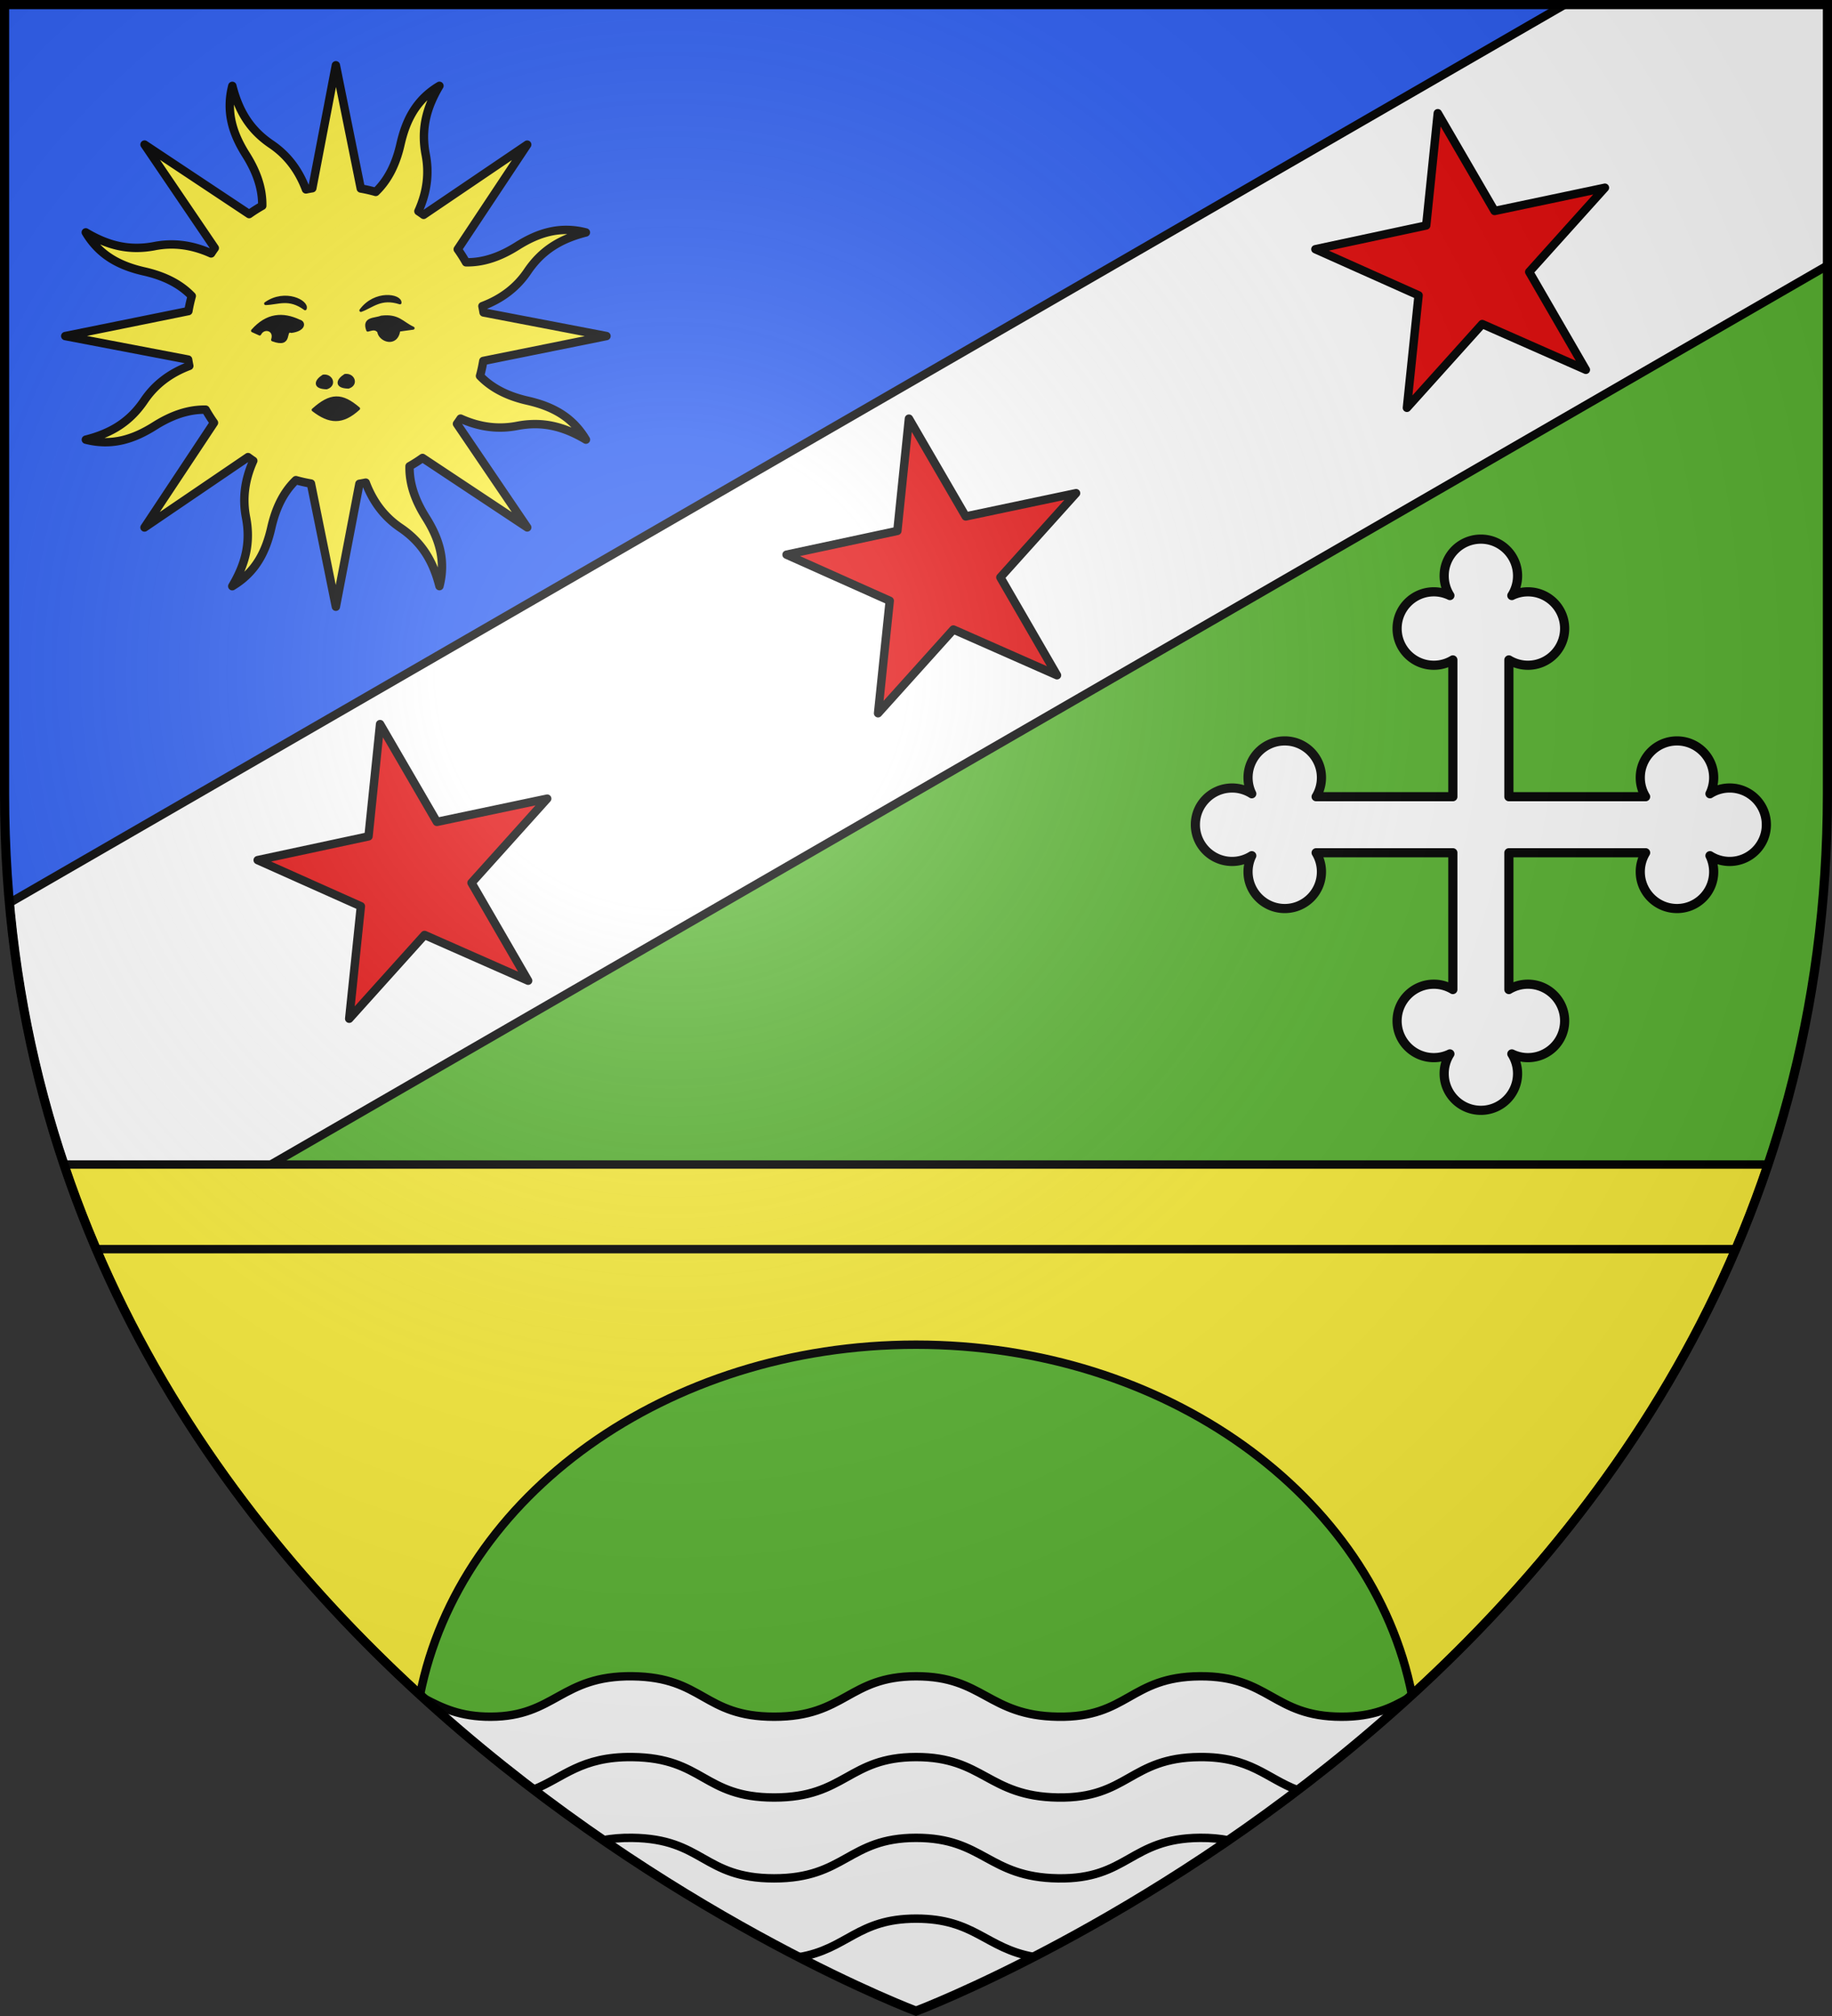
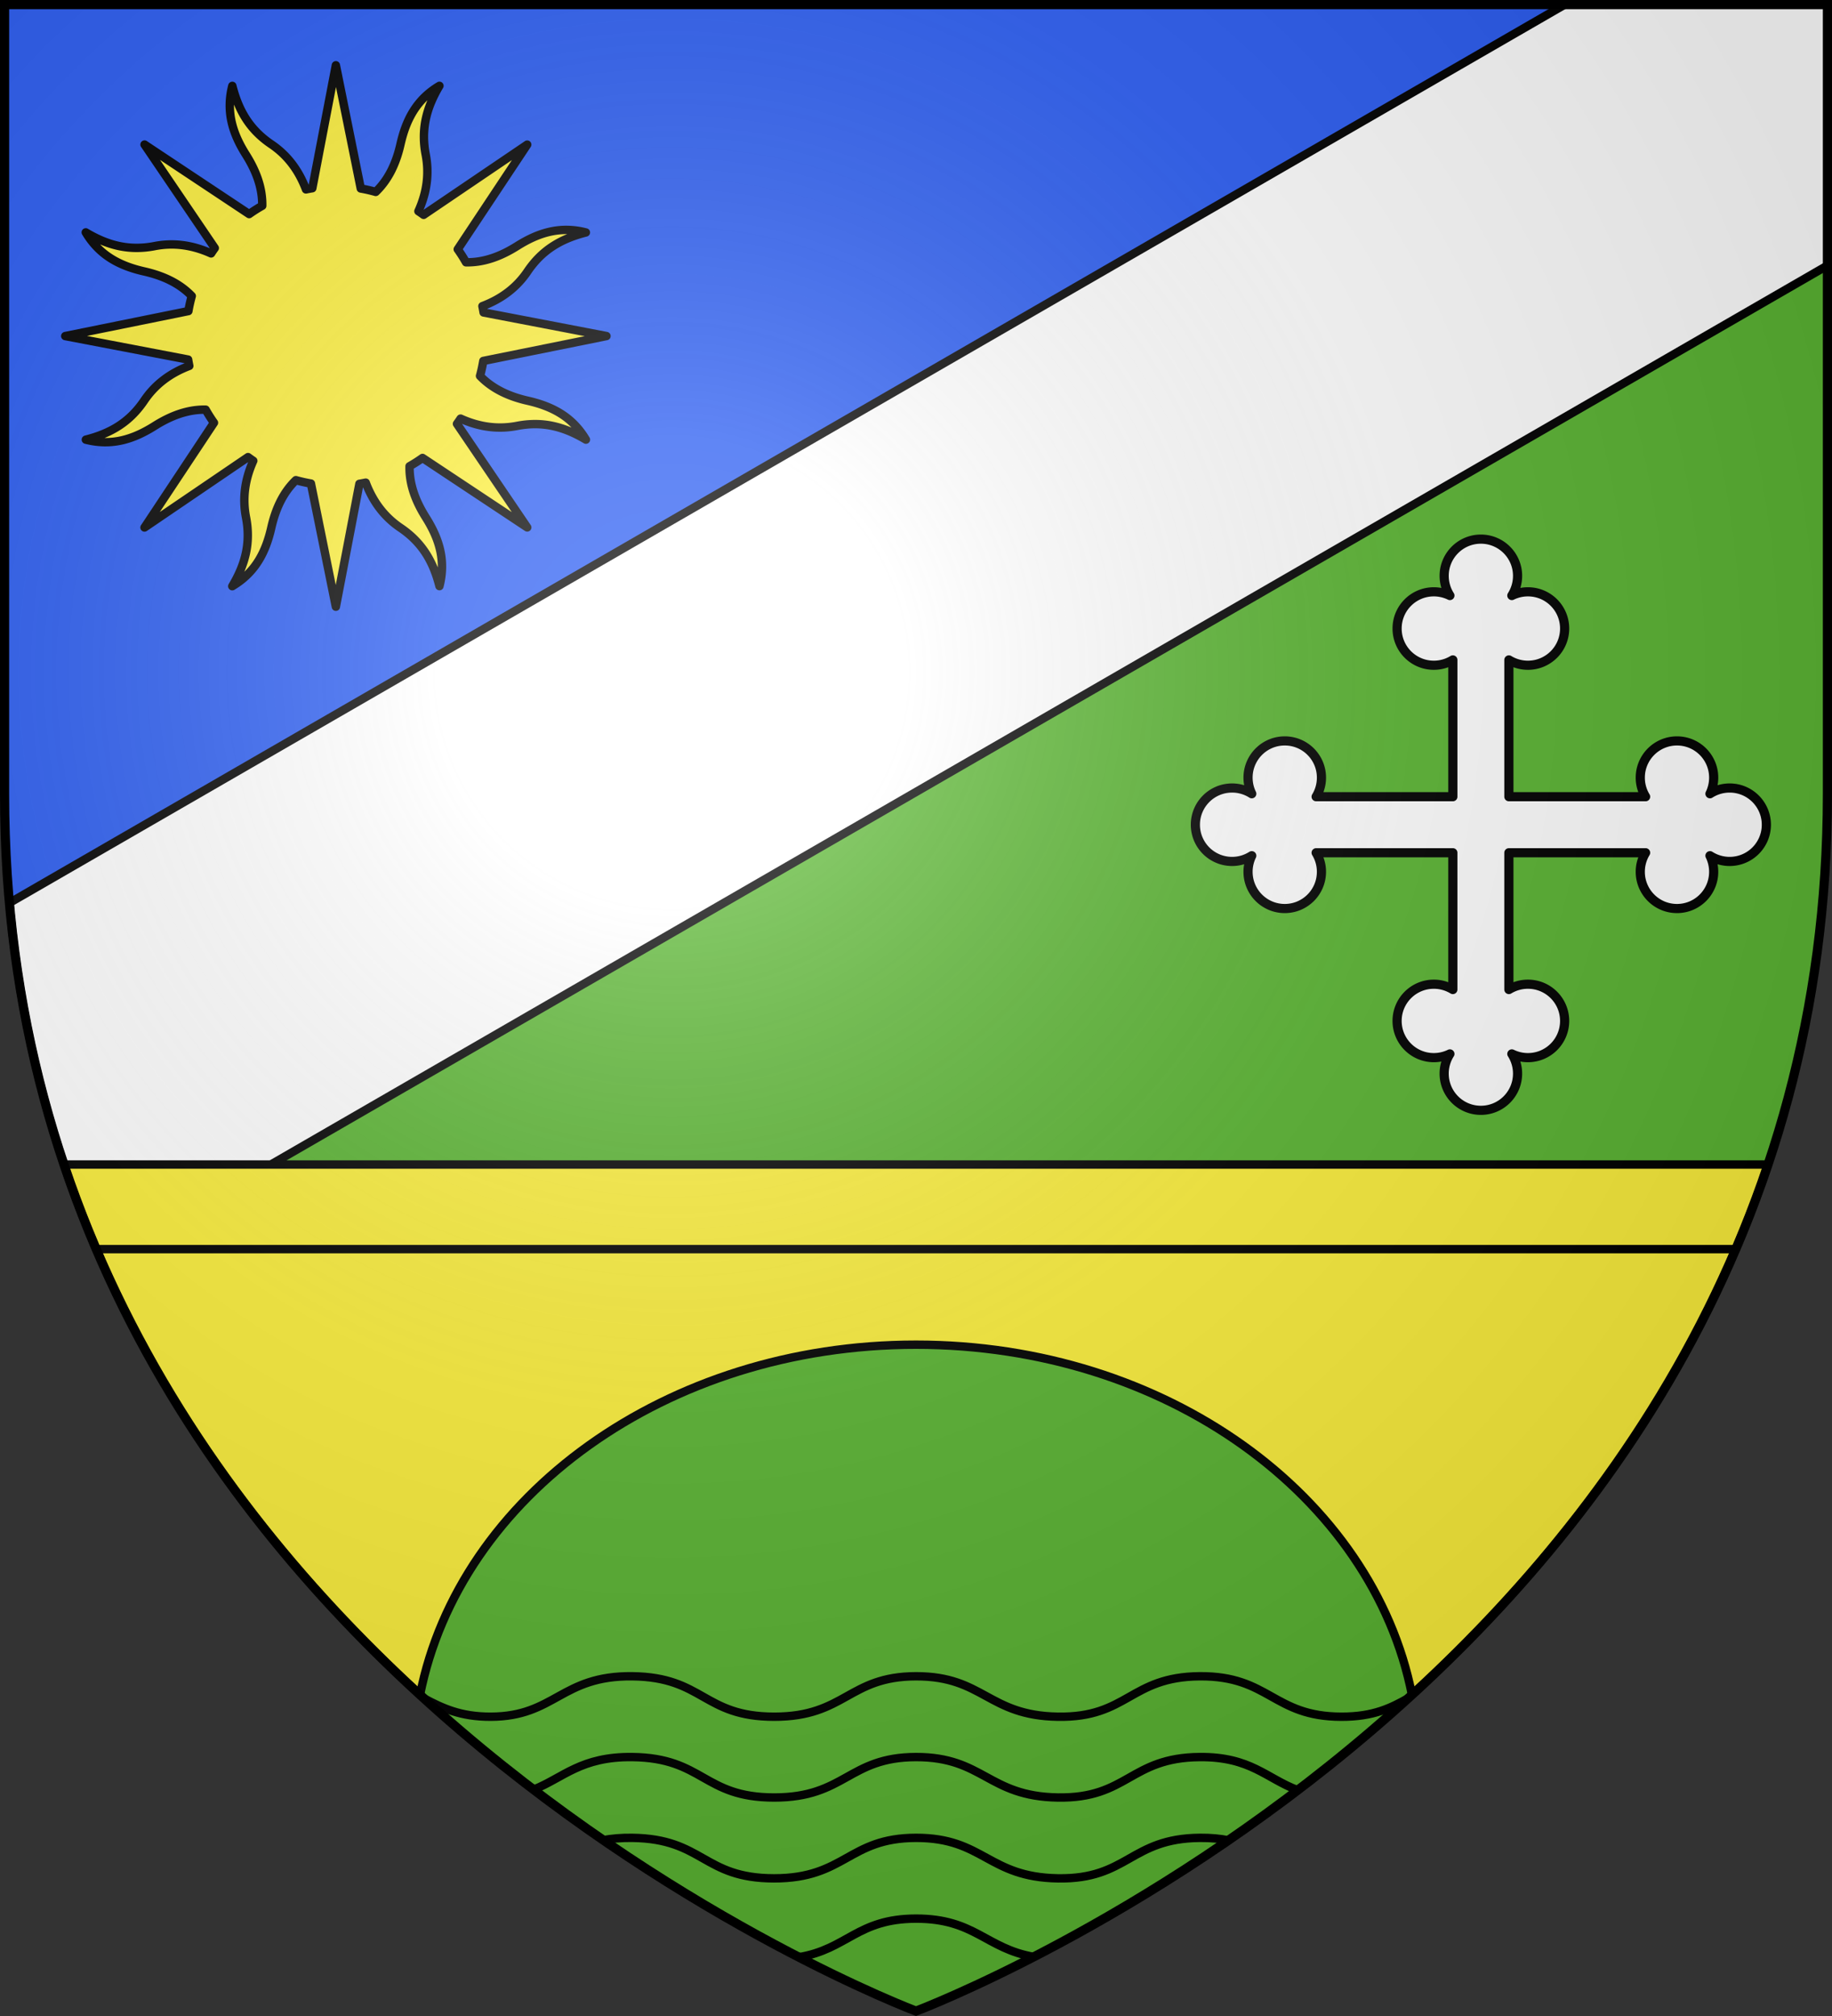
<svg xmlns="http://www.w3.org/2000/svg" width="600" height="660" viewBox="-300 -300 600 660">
  <rect x="-300" y="-300" width="600" height="660" fill="#333333" stroke="none" />
  <radialGradient id="a" cx="-80" cy="-80" r="405" gradientUnits="userSpaceOnUse">
    <stop offset="0" stop-color="#fff" stop-opacity=".31" />
    <stop offset=".19" stop-color="#fff" stop-opacity=".25" />
    <stop offset=".6" stop-color="#6b6b6b" stop-opacity=".125" />
    <stop offset="1" stop-opacity=".125" />
  </radialGradient>
  <path fill="#5ab532" d="M-298.5-298.5h597v258.543C298.5 246.291 0 358.5 0 358.5S-298.5 246.291-298.5-39.957z" />
  <path fill="#2b5df2" d="M-298.5-298.5v258.504c0 28.839 3.034 55.907 8.484 81.275L298.5-298.5z" />
  <path fill="#fff" stroke="#000" stroke-linecap="round" stroke-linejoin="round" stroke-width="2.75" d="M212.477-298.5-296.913-4.404c3.9 43.522 14.807 82.647 30.282 117.617L298.5-213.067V-298.5z" />
-   <path fill="#e20909" stroke="#000" stroke-linecap="round" stroke-linejoin="round" stroke-width="2.75" d="m-120.778-38.545-24.796 27.565 18.55 32.044-33.935-14.973-24.672 27.418 3.824-36.82-33.799-15.098 36.298-7.782 3.784-36.75 18.61 32.01zm173.205-100L27.631-110.98l18.55 32.044-33.935-14.973-24.672 27.418 3.824-36.82-33.799-15.098 36.298-7.782 3.784-36.75 18.61 32.01zm173.205-100-24.796 27.565 18.55 32.044-33.935-14.973-24.672 27.418 3.824-36.82-33.799-15.098 36.298-7.782 3.784-36.75 18.61 32.01z" />
-   <path fill="#fff" fill-rule="evenodd" d="M-92.904 248.781c-23.382-.274-25.27 13.185-46.4 13.242-9.964.028-15.967-2.899-21.839-6.005C-82.77 327.265 0 358.398 0 358.398s82.784-31.137 161.16-102.396c-5.556 3.107-11.303 6.039-21.855 6.021-22.434-.036-23.535-13.426-46.4-13.242-22.866.185-23.511 13.61-46.448 13.242S22.147 248.755 0 248.781s-23.146 13.254-46.457 13.242c-23.31-.012-23.066-12.967-46.447-13.242" />
  <g stroke="#000" stroke-linecap="round" stroke-linejoin="round">
    <path fill="none" stroke-width="2.75" d="M-102.398 302.426c2.727-.508 5.812-.792 9.406-.75 23.405.274 23.167 13.251 46.502 13.263 23.334.012 24.32-13.237 46.49-13.263s23.53 12.895 46.49 13.263 23.613-13.079 46.502-13.263c3.585-.03 6.636.276 9.319.81m22.695-16.423c-10.293-3.854-15.384-10.97-32.102-10.834-22.865.184-23.51 13.61-46.447 13.242S22.147 275.202 0 275.229s-23.146 13.254-46.457 13.242c-23.31-.012-23.066-12.968-46.447-13.242-16.865-.198-22.549 6.746-32.336 10.656M38.54 340.643C22.821 337.868 19.278 328.1 0 328.123c-19.245.023-22.528 10.008-38.35 12.62m199.51-84.741c-5.556 3.107-11.303 6.039-21.855 6.021-22.434-.036-23.535-13.426-46.4-13.242-22.866.185-23.511 13.61-46.448 13.242S22.147 248.755 0 248.781s-23.146 13.254-46.457 13.242c-23.31-.012-23.066-12.967-46.447-13.242-23.382-.274-25.27 13.185-46.4 13.242-9.964.028-15.967-2.899-21.839-6.005" />
    <g stroke-width="2.75">
      <path fill="#fcef3c" d="M-279.047 81.248c24.706 73.524 69.786 130.743 116.613 173.606C-149.58 189.828-81.86 140.224 0 140.224s149.58 49.604 162.434 114.63C209.26 211.99 254.34 154.772 279.047 81.248z" />
      <path fill="none" stroke-linecap="butt" d="M-268.485 108.947h536.97" />
    </g>
    <g stroke-width="2.628">
      <path fill="#fcef3c" stroke-width="2.75" d="M-223.91-271.885c-2.217 8.675.228 15.816 4.467 22.544 3.278 5.203 5.432 10.748 5.33 16.705a49 49 0 0 0-4.287 2.723l-34.259-22.755 23 33.88c-.413.571-.816 1.164-1.203 1.751-6.524-2.939-12.648-3.521-18.483-2.393-8.25 1.596-15.253-.132-22.566-4.49 4.565 7.702 11.376 11.02 19.132 12.781 6.009 1.364 11.44 3.757 15.585 8.059a49 49 0 0 0-1.106 4.924l-40.326 8.177 40.235 7.695c.11.692.244 1.382.385 2.073-6.693 2.532-11.451 6.44-14.78 11.366-4.705 6.962-10.845 10.694-19.099 12.783 8.675 2.218 15.804-.256 22.532-4.495 5.203-3.278 10.748-5.432 16.705-5.33a49 49 0 0 0 2.723 4.287l-22.743 34.287 33.898-23.04c.566.41 1.139.83 1.721 1.215-2.939 6.524-3.51 12.677-2.38 18.512 1.595 8.25-.144 15.224-4.503 22.537 7.702-4.565 11.02-11.376 12.781-19.132 1.364-6.009 3.757-11.44 8.059-15.585 1.624.452 3.256.822 4.924 1.106l8.168 40.326 7.704-40.235c.692-.11 1.382-.244 2.073-.385 2.53 6.695 6.442 11.452 11.366 14.78 6.962 4.705 10.694 10.845 12.783 19.099 2.218-8.675-.255-15.804-4.495-22.532-3.284-5.213-5.414-10.741-5.3-16.717a49 49 0 0 0 4.257-2.71l34.288 22.742-23.012-33.91c.404-.559.807-1.134 1.186-1.71 6.526 2.948 12.674 3.511 18.512 2.382 8.25-1.596 15.224.144 22.537 4.502-4.565-7.702-11.364-10.992-19.12-12.752-6.002-1.362-11.427-3.802-15.569-8.1.45-1.618.796-3.25 1.078-4.912l40.338-8.149-40.247-7.723a49 49 0 0 0-.385-2.073c6.699-2.53 11.45-6.44 14.78-11.366 4.705-6.962 10.857-10.665 19.11-12.754-8.674-2.218-15.815.226-22.543 4.466-5.213 3.284-10.741 5.414-16.717 5.3a49 49 0 0 0-2.71-4.257l22.754-34.259-33.922 22.983a50 50 0 0 0-1.709-1.186c2.943-6.522 3.521-12.648 2.393-18.483-1.596-8.25.132-15.253 4.49-22.566-7.702 4.565-10.992 11.364-12.752 19.12-1.366 6.016-3.8 11.465-8.117 15.61a49 49 0 0 0-4.895-1.12L-190-278.625l-7.716 40.247c-.692.11-1.382.244-2.073.385-2.532-6.695-6.44-11.45-11.366-14.78-6.962-4.705-10.665-10.857-12.754-19.11" />
-       <path fill-rule="evenodd" stroke-width="1" d="M-194.101-176.863c2.62-.332 3.958 2.875 1.06 3.816-4.244-.107-3.495-2.298-1.06-3.816m7.142-.224c2.621-.332 3.958 2.875 1.06 3.816-4.244-.107-3.494-2.298-1.06-3.816m11.01-14.415c-1.201-1.347-2.403-.684-3.604-.424-1.513-3.982 2.335-3.369 4.452-4.24 5.582-.682 6.712 1.906 10.387 3.604l-4.664.636c-.77 5.467-6.333 3.296-6.571.424m-5.854-6.875c3.825-1.384 6.521-4.5 12.803-2.484.187-2.428-8.138-3.86-12.803 2.484m-31.197-2.24c4.066-.102 7.61-2.205 12.93 1.696.947-2.244-6.497-6.237-12.93-1.696m2.286 11.87c1.15-3.47-2.92-4.576-4.24-1.907l-2.332-1.06c4.775-5.394 9.924-5.684 15.263-3.18 1.785.413 1.709 2.835-2.544 3.392-2.766-.894.363 5.201-6.147 2.756m13.277 22.943c5.361 4.139 9.545 4.45 14.874-.43-5.511-4.729-9.128-4.731-14.874.43" />
    </g>
    <path fill="#fff" stroke-width="3" d="M266.48-42.02c-2.373 0-4.583.69-6.447 1.877a12 12 0 0 0 1.217-5.272c0-6.639-5.382-12.02-12.02-12.02-6.639 0-12.02 5.381-12.02 12.02 0 2.285.637 4.42 1.744 6.24h-44.778v-44.779a11.96 11.96 0 0 0 6.24 1.744c6.638 0 12.02-5.381 12.02-12.02s-5.382-12.02-12.02-12.02c-1.892 0-3.681.438-5.273 1.217a11.96 11.96 0 0 0 1.877-6.447c0-6.638-5.381-12.02-12.02-12.02s-12.02 5.382-12.02 12.02c0 2.373.69 4.584 1.877 6.447a12 12 0 0 0-5.272-1.217c-6.639 0-12.02 5.382-12.02 12.02 0 6.639 5.381 12.02 12.02 12.02 2.285 0 4.42-.637 6.24-1.744v44.778h-44.779a11.96 11.96 0 0 0 1.744-6.24c0-6.638-5.381-12.02-12.02-12.02s-12.02 5.382-12.02 12.02c0 1.893.438 3.681 1.217 5.273a11.96 11.96 0 0 0-6.447-1.877C96.882-42.02 91.5-36.64 91.5-30s5.382 12.02 12.02 12.02c2.373 0 4.584-.69 6.447-1.877a12 12 0 0 0-1.217 5.272c0 6.639 5.382 12.02 12.02 12.02 6.639 0 12.02-5.381 12.02-12.02 0-2.285-.637-4.42-1.744-6.24h44.778v44.779a11.96 11.96 0 0 0-6.24-1.744c-6.638 0-12.02 5.381-12.02 12.02s5.382 12.02 12.02 12.02c1.893 0 3.681-.438 5.273-1.217a11.96 11.96 0 0 0-1.877 6.447c0 6.639 5.382 12.02 12.02 12.02 6.639 0 12.02-5.381 12.02-12.02 0-2.373-.69-4.583-1.877-6.447a12 12 0 0 0 5.272 1.217c6.639 0 12.02-5.382 12.02-12.02 0-6.639-5.381-12.02-12.02-12.02-2.285 0-4.42.637-6.24 1.744v-44.778h44.779a11.96 11.96 0 0 0-1.744 6.24c0 6.638 5.381 12.02 12.02 12.02s12.02-5.382 12.02-12.02c0-1.893-.438-3.681-1.217-5.273a11.96 11.96 0 0 0 6.447 1.877c6.639 0 12.02-5.382 12.02-12.02 0-6.639-5.381-12.02-12.02-12.02" />
  </g>
  <path fill="url(#a)" d="M-298.5-298.5h597v258.543C298.5 246.291 0 358.5 0 358.5S-298.5 246.291-298.5-39.957z" />
  <path fill="none" stroke="#000" stroke-width="3" d="M-298.5-298.5h597v258.503C298.5 246.206 0 358.398 0 358.398S-298.5 246.206-298.5-39.997z" />
</svg>